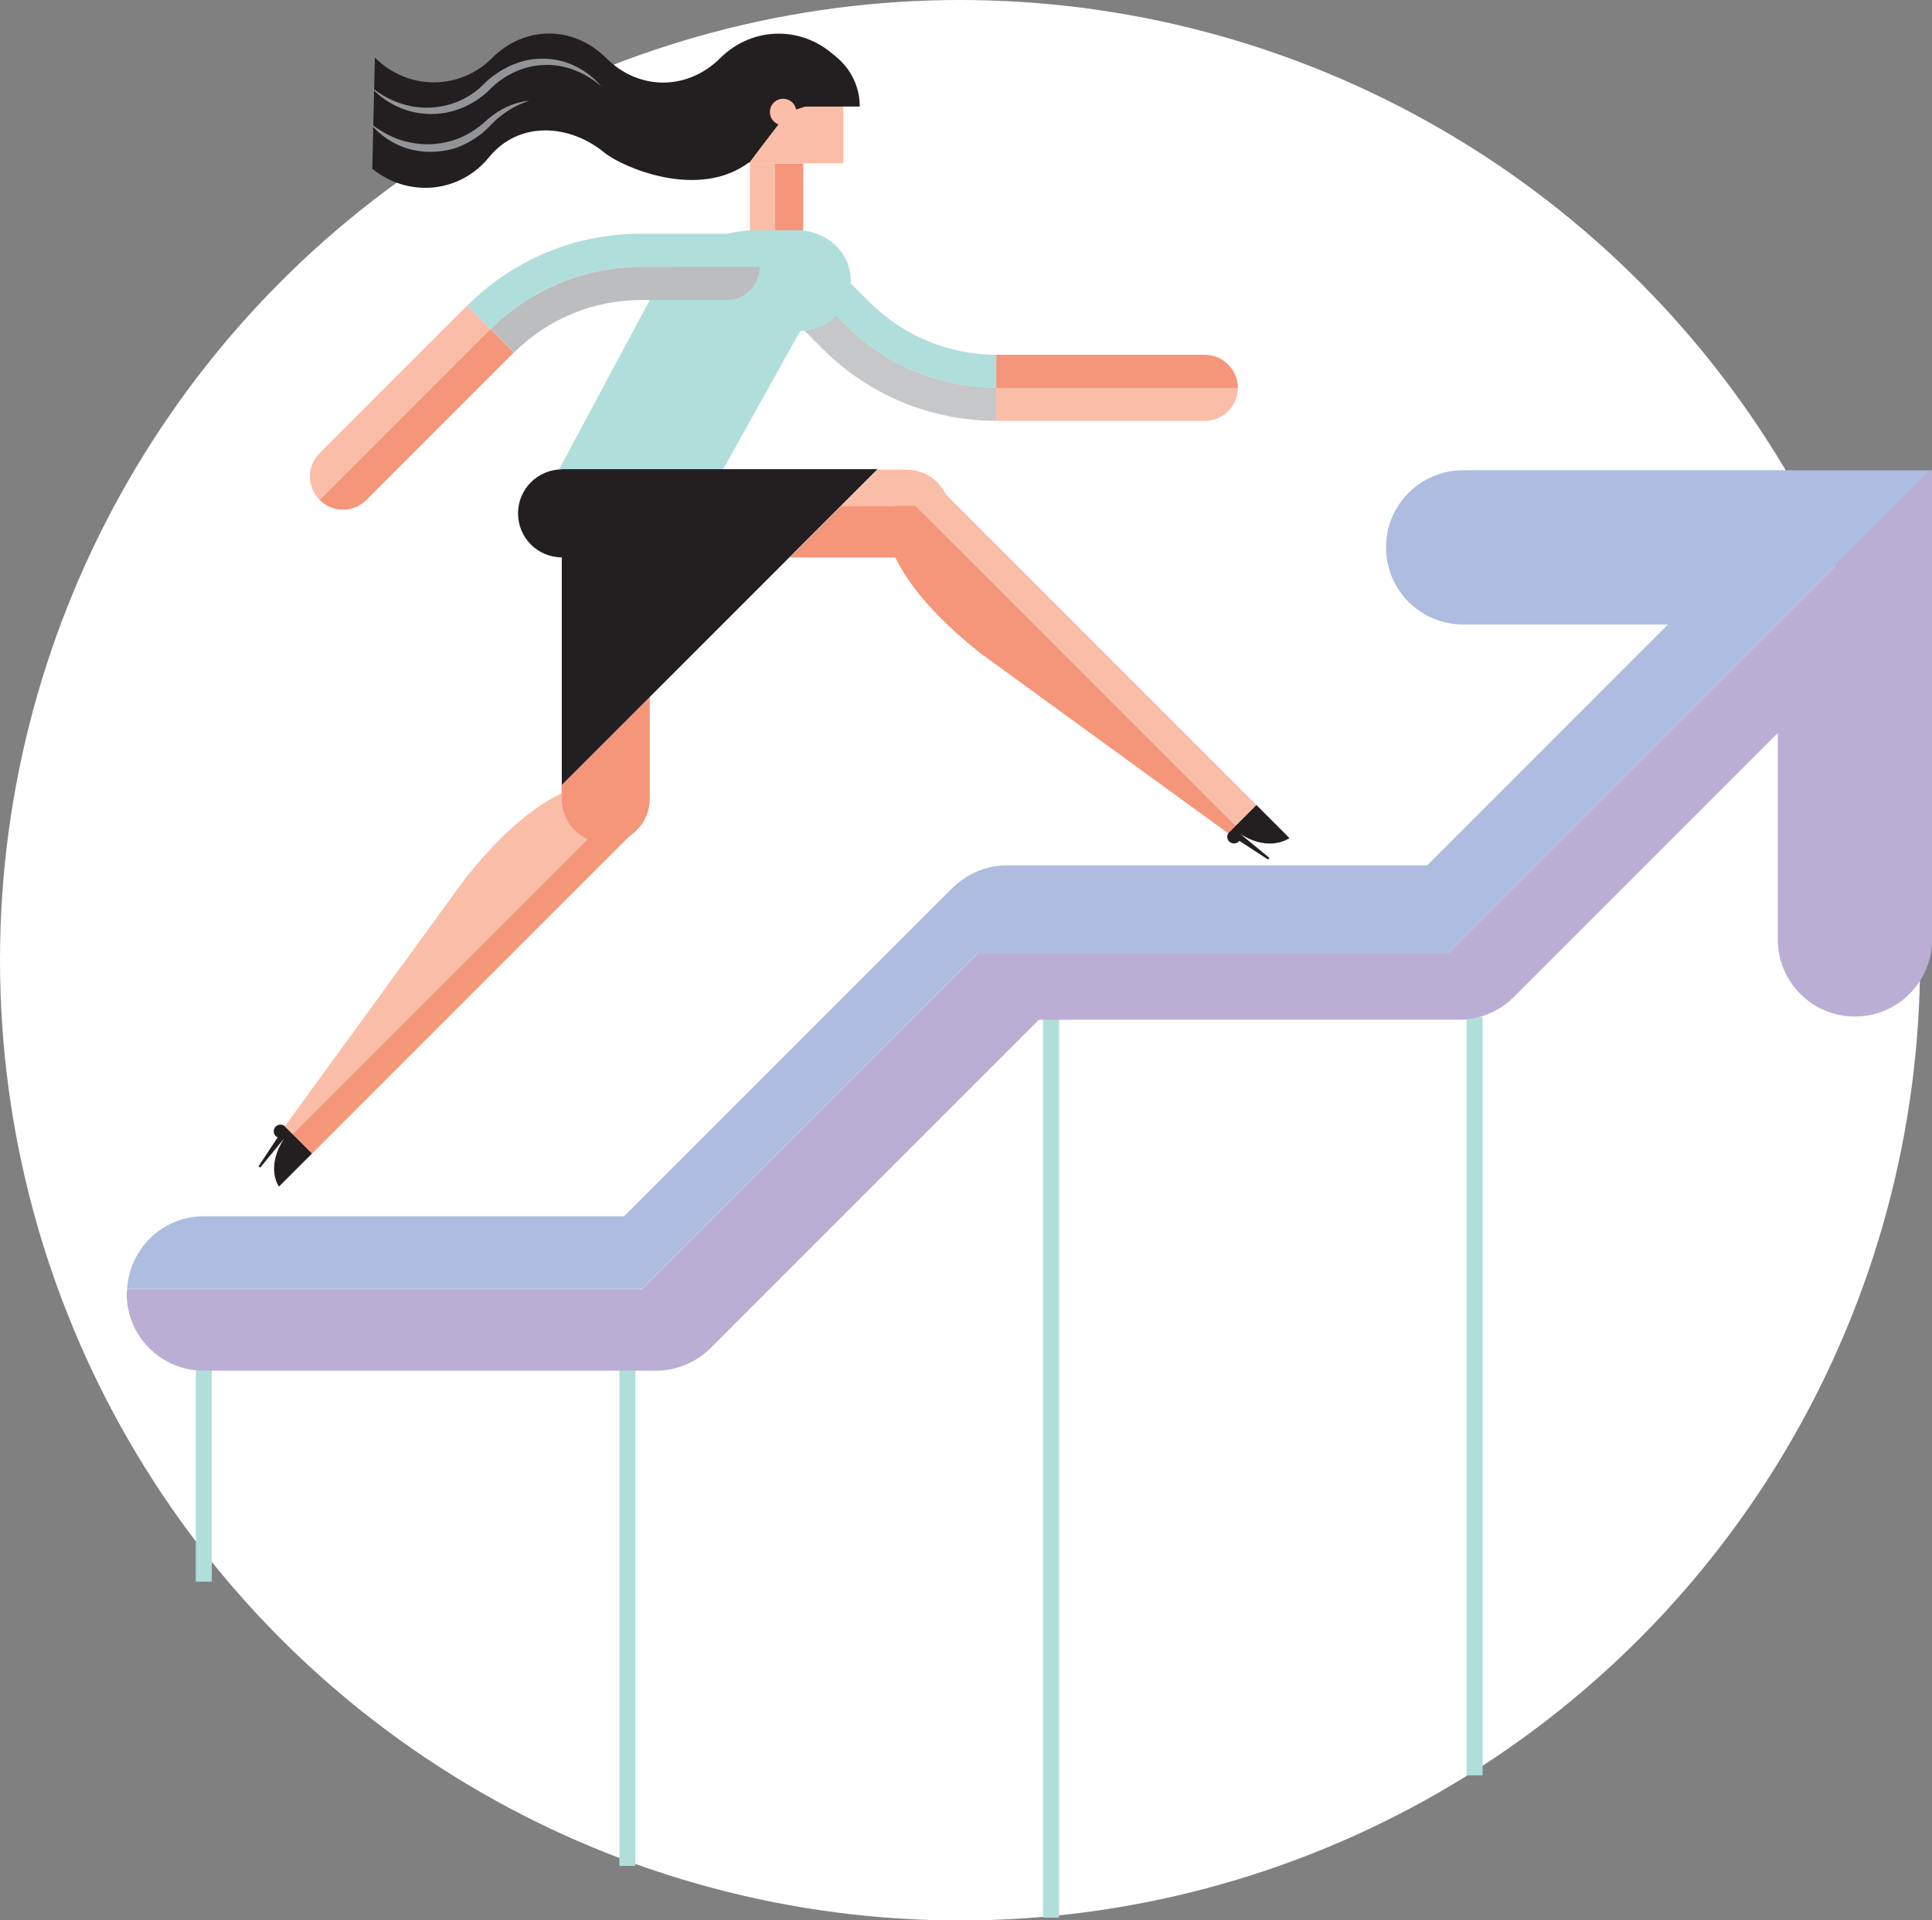
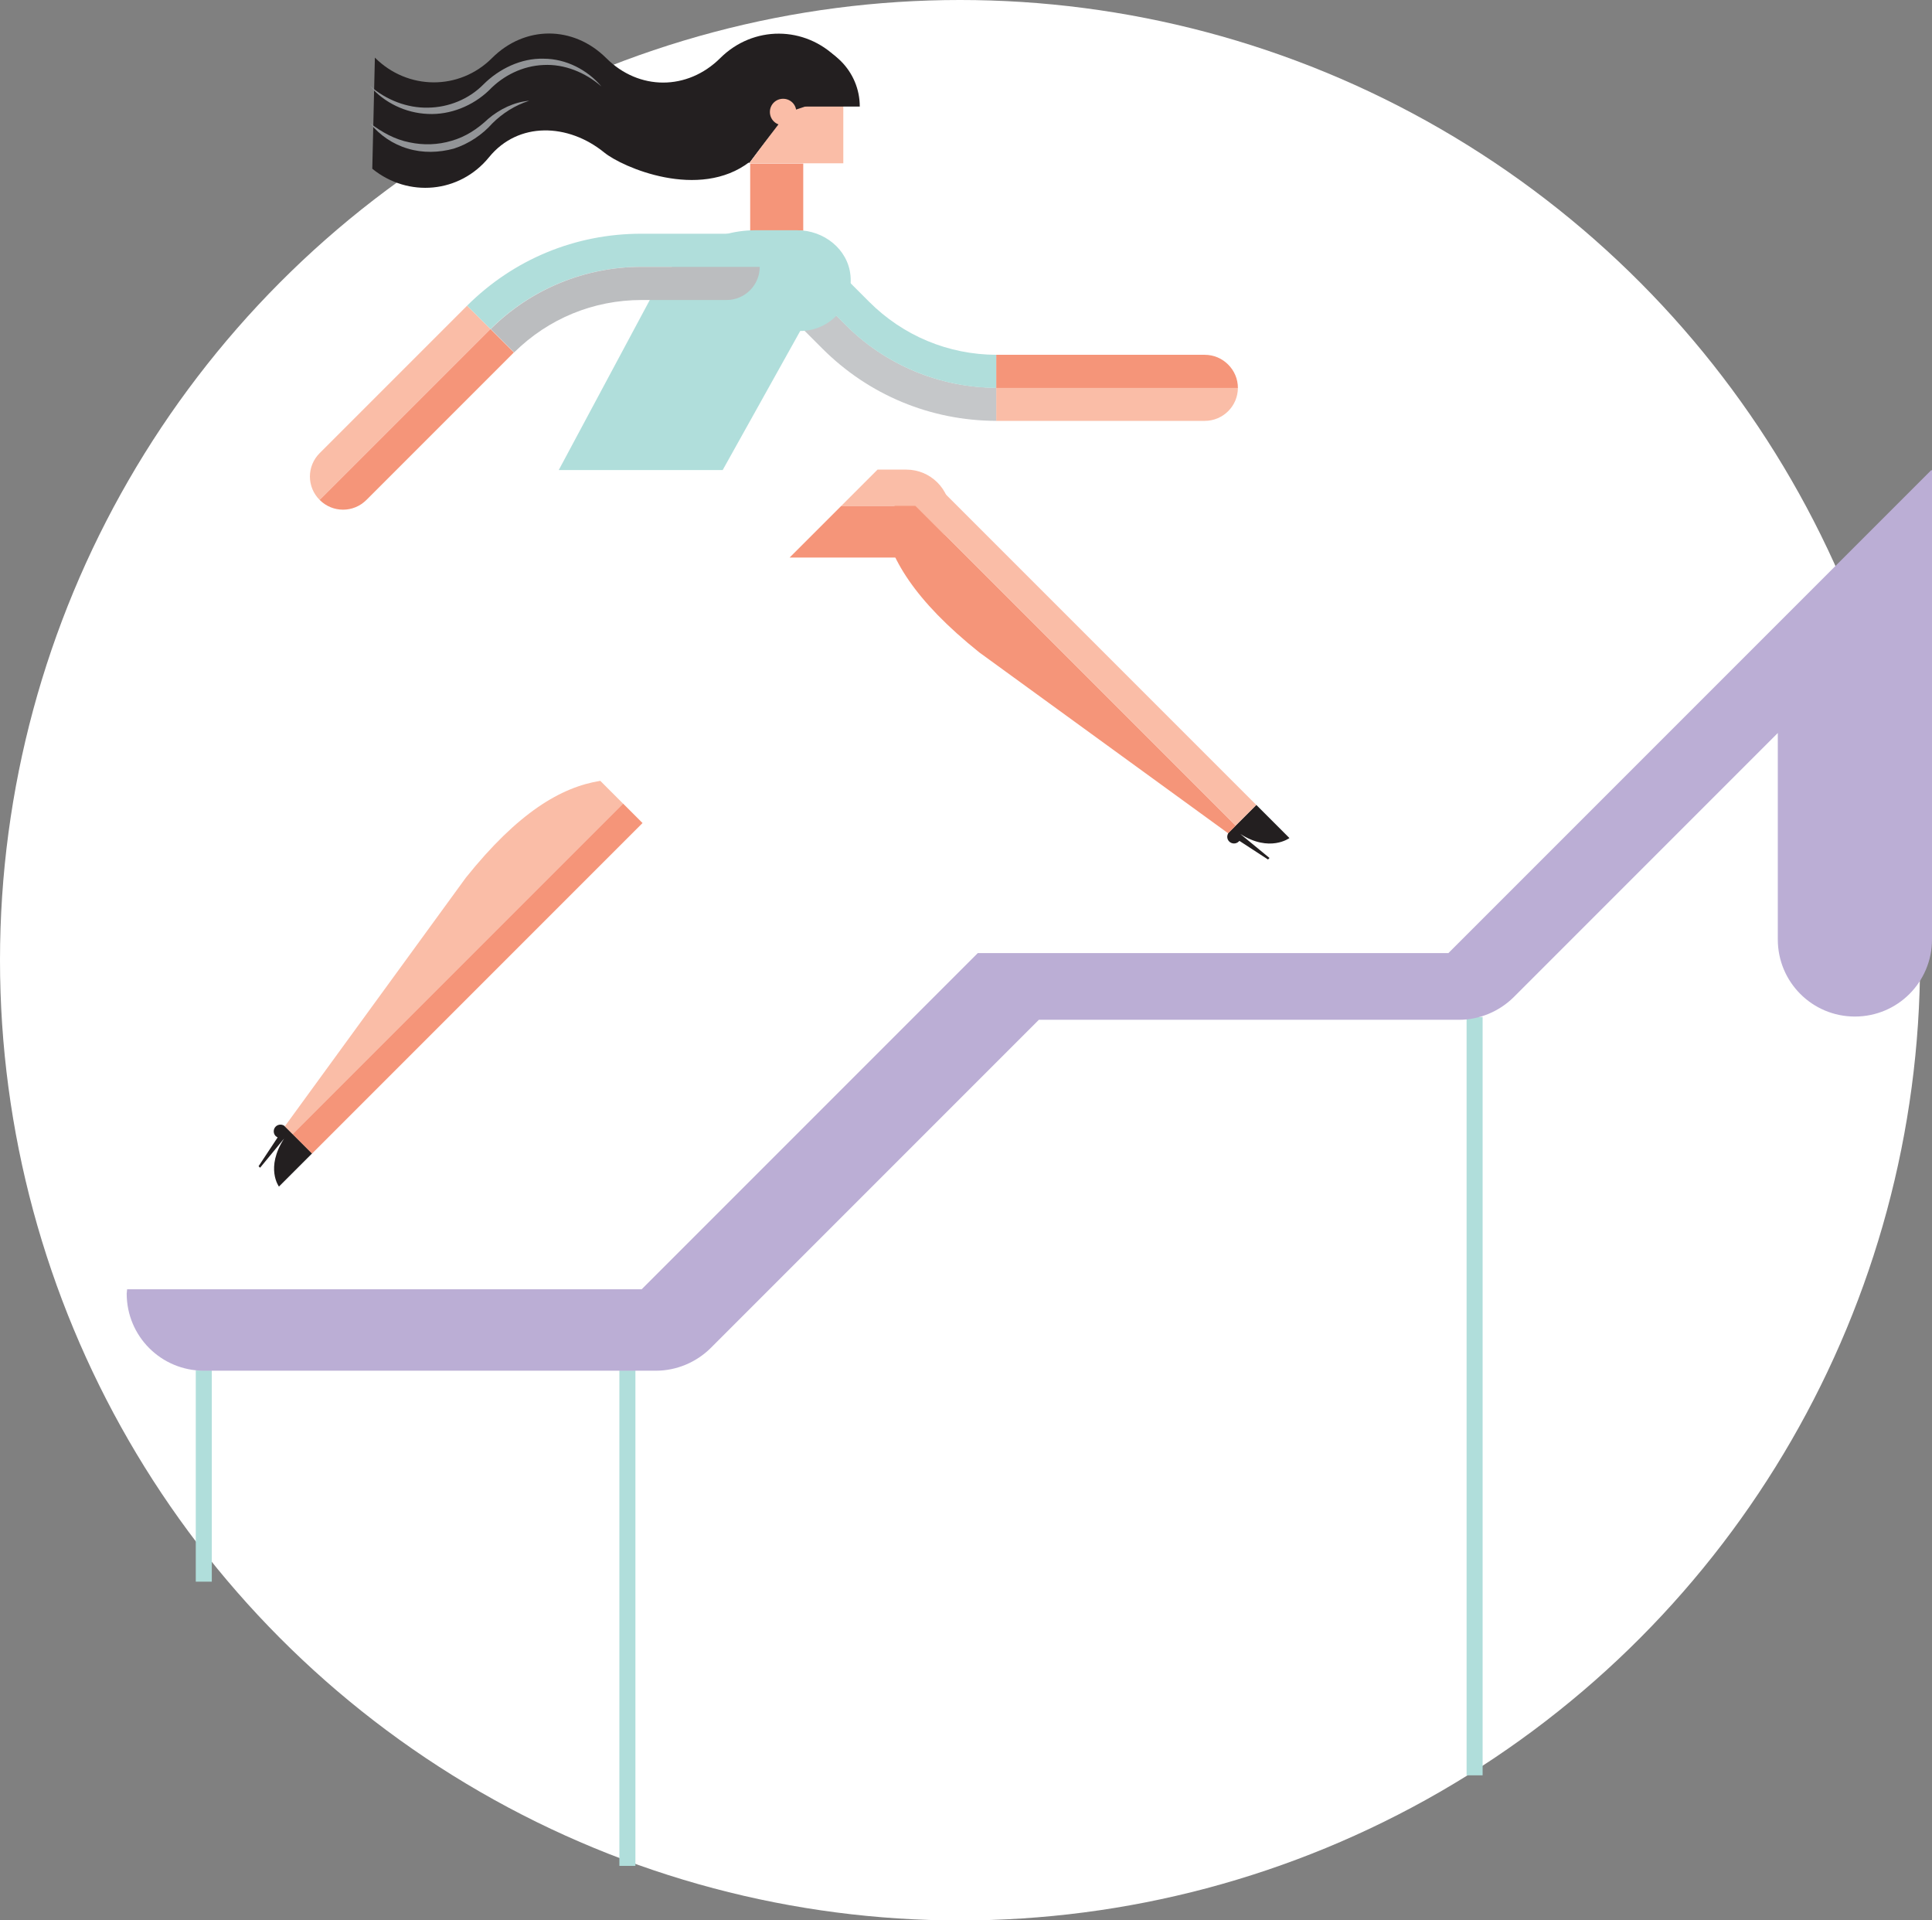
<svg xmlns="http://www.w3.org/2000/svg" id="Capa_2" viewBox="0 0 89.21 88.65">
  <rect x="0" y="0" width="89.21" height="88.65" fill="#808080" stroke="none" />
  <defs>
    <style>.cls-1{fill:none;stroke:#b0dedb;stroke-miterlimit:10;stroke-width:.74px;}.cls-2{fill:#f59579;}.cls-3{fill:#fabda7;}.cls-4{fill:#fff;}.cls-5{fill:#929497;}.cls-6{fill:#bbaed5;}.cls-7{fill:#b0dedb;}.cls-8{fill:#aebce0;}.cls-9{fill:#bbbdbf;}.cls-10{fill:#c5c7c9;}.cls-11{fill:#231f20;}</style>
  </defs>
  <g id="Capa_1-2">
    <g>
      <circle class="cls-4" cx="44.33" cy="44.33" r="44.33" />
      <g>
        <path class="cls-3" d="M46.04,19.43h9.59c.84,0,1.53-.68,1.53-1.53h-11.12s-.03,0-.04,0v1.53s.03,0,.04,0Z" />
        <path class="cls-10" d="M35.2,11.16c-.6,.6-.6,1.56,0,2.16l2.77,2.77c2.15,2.15,5,3.33,8.03,3.34v-1.53c-2.61-.01-5.11-1.05-6.95-2.9l-3.85-3.85Z" />
        <path class="cls-2" d="M46.04,17.91h11.12c0-.42-.17-.8-.45-1.08s-.66-.45-1.08-.45h-9.59s-.03,0-.04,0v1.53s.03,0,.04,0Z" />
        <path class="cls-7" d="M39.05,15.01c1.85,1.85,4.35,2.88,6.95,2.9v-1.53c-2.22-.01-4.3-.88-5.87-2.45l-2.77-2.77c-.6-.6-1.56-.6-2.16,0h0l3.85,3.85Z" />
      </g>
      <line class="cls-1" x1="9.41" y1="63.27" x2="9.41" y2="73.02" />
      <line class="cls-1" x1="28.97" y1="63.27" x2="28.97" y2="86.14" />
-       <line class="cls-1" x1="48.53" y1="46.95" x2="48.53" y2="88.53" />
      <line class="cls-1" x1="68.09" y1="46.95" x2="68.09" y2="81.96" />
      <g>
-         <path class="cls-8" d="M45.14,44h21.74l22.29-22.29h-21.61c-1.97,0-3.56,1.59-3.56,3.56s1.59,3.56,3.56,3.56h9.46l-11.12,11.12h-19.4c-.94,0-1.85,.38-2.52,1.04l-15.16,15.16H9.41c-1.9,0-3.43,1.49-3.54,3.36H29.63l15.52-15.52Z" />
        <path class="cls-6" d="M66.89,44h-21.74l-15.52,15.52H5.87c0,.07-.02,.13-.02,.2,0,1.97,1.59,3.56,3.56,3.56H30.29c.94,0,1.85-.38,2.52-1.04l15.16-15.16h19.4c.94,0,1.85-.38,2.52-1.04l12.2-12.2v9.53c0,1.97,1.59,3.56,3.56,3.56s3.56-1.59,3.56-3.56V21.71h-.04l-22.29,22.29Z" />
      </g>
      <g>
        <rect class="cls-2" x="34.64" y="7.55" width="2.45" height="3.1" />
-         <rect class="cls-3" x="34.64" y="7.55" width="1.15" height="3.1" />
        <path class="cls-11" d="M56.7,38.48h0l.04-.05,.02-.02,.02-.02,1.23-1.23,1.53,1.53s-.91,.68-2.27-.19l1.35,1.11-.07,.07-1.32-.86s-.02,.02-.03,.03c-.12,.12-.32,.12-.44,0-.1-.1-.12-.25-.05-.37Z" />
        <path class="cls-11" d="M13.16,52s.01,.01,.02,.02l1.23,1.23-1.53,1.53s-.64-.86,.24-2.22l-1.11,1.35-.07-.07,.88-1.33s-.06-.03-.09-.06c-.12-.12-.12-.32,0-.44s.32-.12,.44,0Z" />
        <path class="cls-2" d="M40.74,23.92l1.06-1.06,15.26,15.26-.35,.35-11.49-8.35c-3.02-2.42-4.18-4.4-4.47-6.2Z" />
        <rect class="cls-3" x="49.22" y="19.22" width="1.35" height="21.58" transform="translate(-6.6 44.07) rotate(-45)" />
        <path class="cls-3" d="M27.71,36.04l1.06,1.06-15.26,15.26-.36-.36,8.36-11.48c2.42-3.02,4.4-4.18,6.2-4.47Z" />
        <rect class="cls-2" x="10.8" y="44.54" width="21.58" height="1.27" transform="translate(-25.62 28.5) rotate(-45)" />
        <path class="cls-7" d="M30.26,13.4c.91-1.69,2.67-2.76,4.59-2.77h1.97c1.22,0,2.33,.87,2.45,2.08,.14,1.39-.95,2.57-2.32,2.57l-3.58,6.42h-7.57l4.45-8.31Z" />
        <path class="cls-11" d="M36,1.96c-1.63,0-2.96,1.32-2.96,2.96,0,1.13,.63,2.11,1.56,2.6l3.47-4.7c-.53-.53-1.26-.86-2.08-.86Z" />
        <path class="cls-3" d="M38.94,4.92c0-.82-.33-1.56-.86-2.1l-3.47,4.7s.02,.01,.03,.02h4.3v-2.38c0-.08,0-.16,0-.24Z" />
        <path class="cls-11" d="M35.7,4.92h4c0-1.63-1.32-2.96-2.96-2.96h-.9" />
      </g>
-       <path class="cls-2" d="M25.94,36.89c0,1.12,.91,2.03,2.03,2.03s2.03-.91,2.03-2.03v-4.71l-4.07,4.07v.64Z" />
      <g>
        <path class="cls-3" d="M43.61,24.71c.17-.3,.27-.64,.27-1,0-1.12-.91-2.03-2.03-2.03h-1.33l-1.68,1.68h3.42l1.35,1.35Z" />
        <path class="cls-2" d="M42.26,23.36h-3.42l-2.38,2.38h5.4c.76,0,1.41-.42,1.76-1.03l-1.35-1.35Z" />
      </g>
-       <path class="cls-11" d="M25.95,21.67c-1.12,0-2.03,.91-2.03,2.03s.9,2.03,2.02,2.03v10.51l4.07-4.07,6.44-6.44,4.07-4.07h-14.57Z" />
      <g>
        <path class="cls-3" d="M21.54,14.14l-6.78,6.78c-.6,.6-.6,1.56,0,2.16h0l7.86-7.86s.02-.02,.03-.03l-1.08-1.08s-.02,.02-.03,.03Z" />
        <path class="cls-7" d="M35.06,12.32c0-.84-.68-1.53-1.53-1.53h-3.92c-3.04,0-5.89,1.18-8.04,3.32l1.08,1.08c1.85-1.84,4.35-2.87,6.96-2.87h5.44Z" />
        <path class="cls-2" d="M22.62,15.22l-7.86,7.86c.3,.3,.69,.45,1.08,.45s.78-.15,1.08-.45l6.78-6.78s.02-.02,.03-.03l-1.08-1.08s-.02,.02-.03,.03Z" />
        <path class="cls-9" d="M29.62,12.32c-2.61,0-5.11,1.03-6.96,2.87l1.08,1.08c1.58-1.56,3.66-2.42,5.89-2.42h3.92c.84,0,1.53-.68,1.53-1.53h-5.44Z" />
      </g>
      <path class="cls-11" d="M34.62,7.47c-2.34,1.8-5.89,.25-6.72-.43-1.66-1.35-3.97-1.44-5.32,.22s-3.73,1.88-5.39,.53l.12-5.13c1.51,1.51,3.9,1.53,5.41,.02s3.75-1.51,5.27,0c1.51,1.51,3.75,1.51,5.27,0s3.9-1.5,5.41,.02h0c.5,.68,.19,1.65-.61,1.92l-1.69,.57" />
      <path class="cls-5" d="M17.09,3.97c.75,.65,1.71,1.02,2.67,1,.95-.01,1.89-.39,2.56-1.07,.72-.72,1.74-1.22,2.78-1.19,1.04,0,2.03,.52,2.67,1.28-.75-.65-1.71-1.04-2.67-.99-.96,.04-1.86,.48-2.52,1.17-.75,.72-1.79,1.14-2.82,1.09-1.03-.04-2.02-.52-2.67-1.28Z" />
      <path class="cls-5" d="M17.09,5.69c.55,.42,1.15,.75,1.81,.88,.65,.14,1.32,.12,1.95-.07,.64-.18,1.19-.54,1.69-1.01,.54-.46,1.21-.78,1.9-.84-.66,.21-1.24,.58-1.71,1.05-.46,.52-1.09,.94-1.77,1.16-.7,.19-1.44,.21-2.13,0-.69-.2-1.29-.62-1.73-1.15Z" />
      <path class="cls-3" d="M35.55,5.17c0-.34,.27-.61,.61-.61,.34,0,.61,.27,.61,.61,0,.34-.27,.61-.61,.61s-.61-.27-.61-.61Z" />
    </g>
  </g>
</svg>